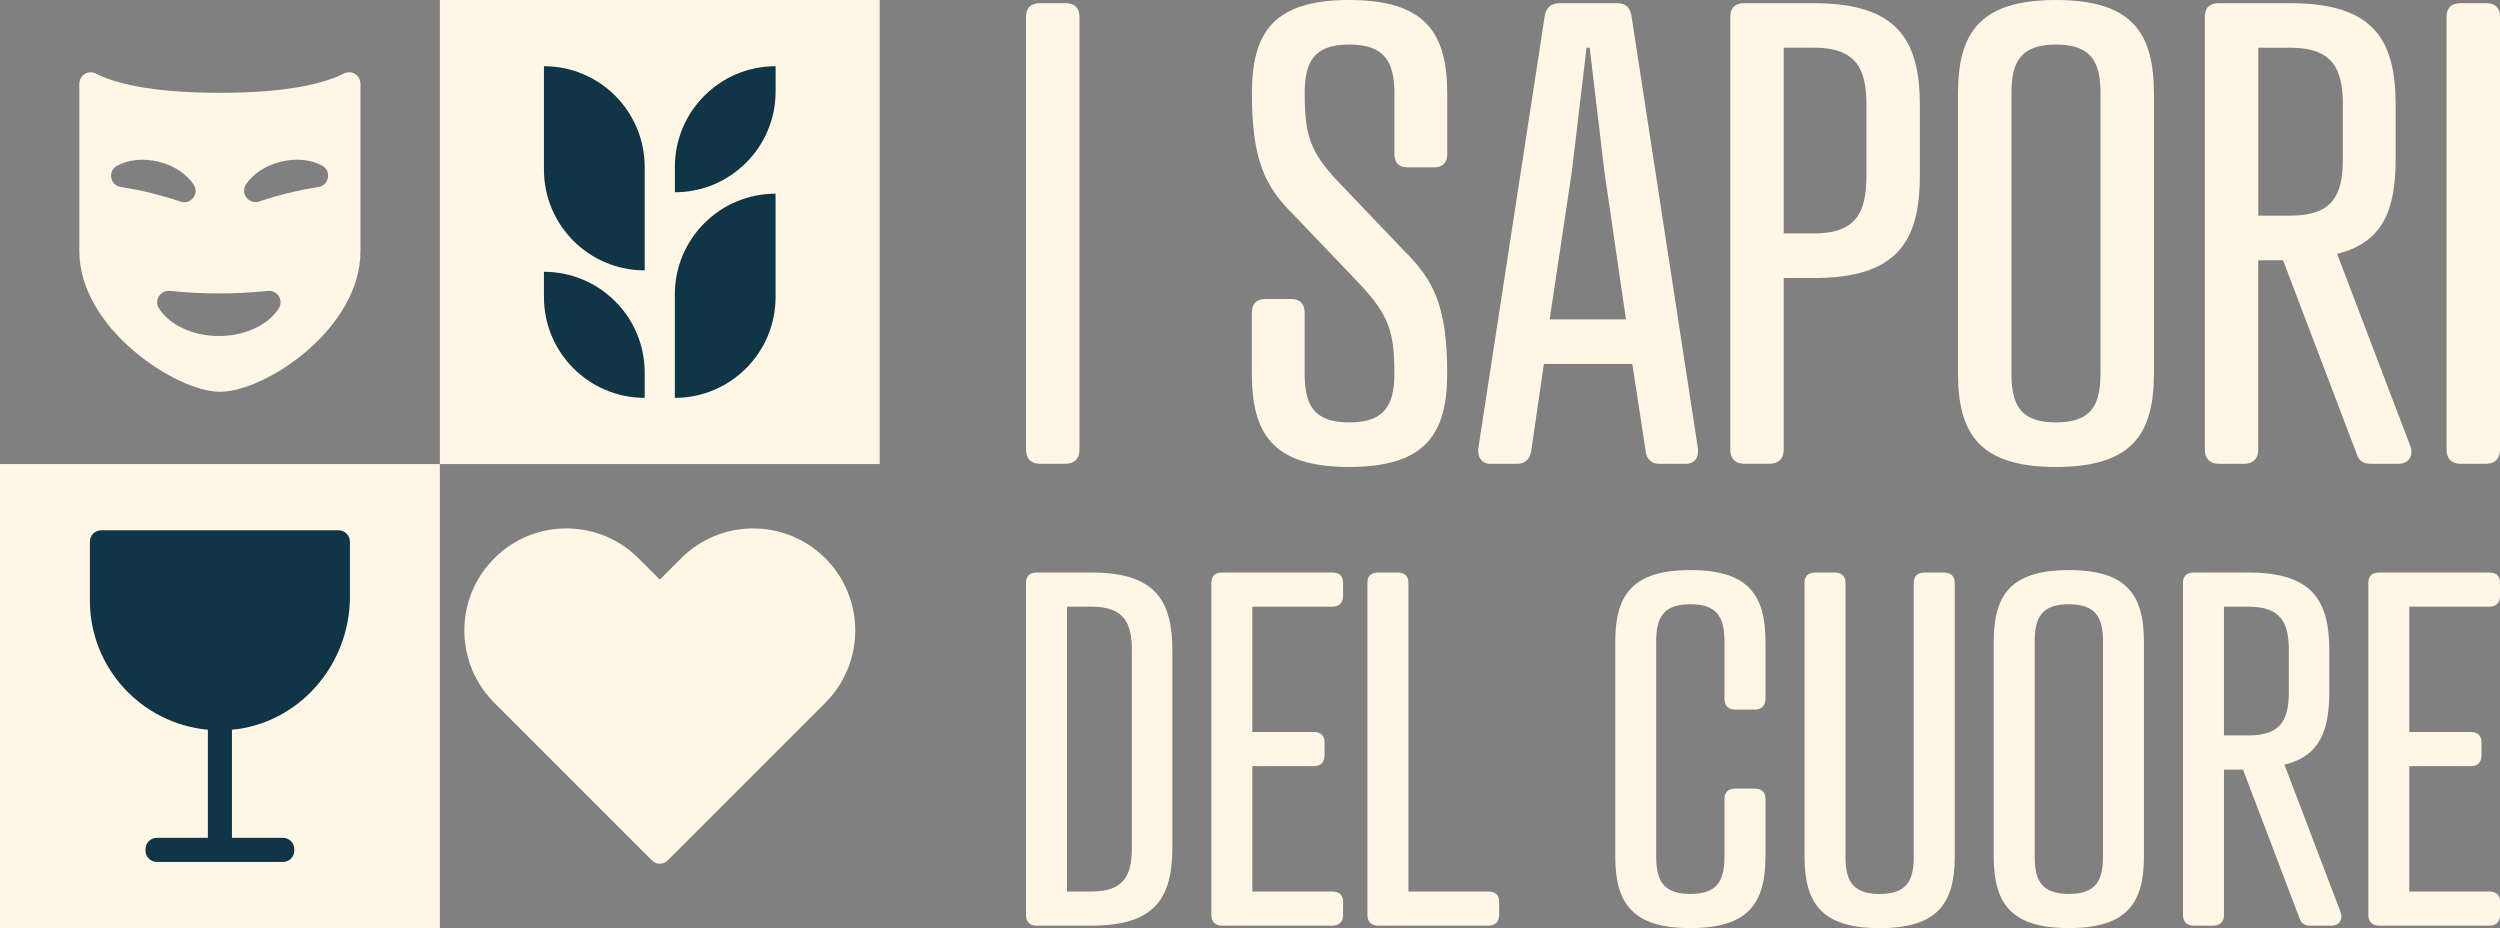
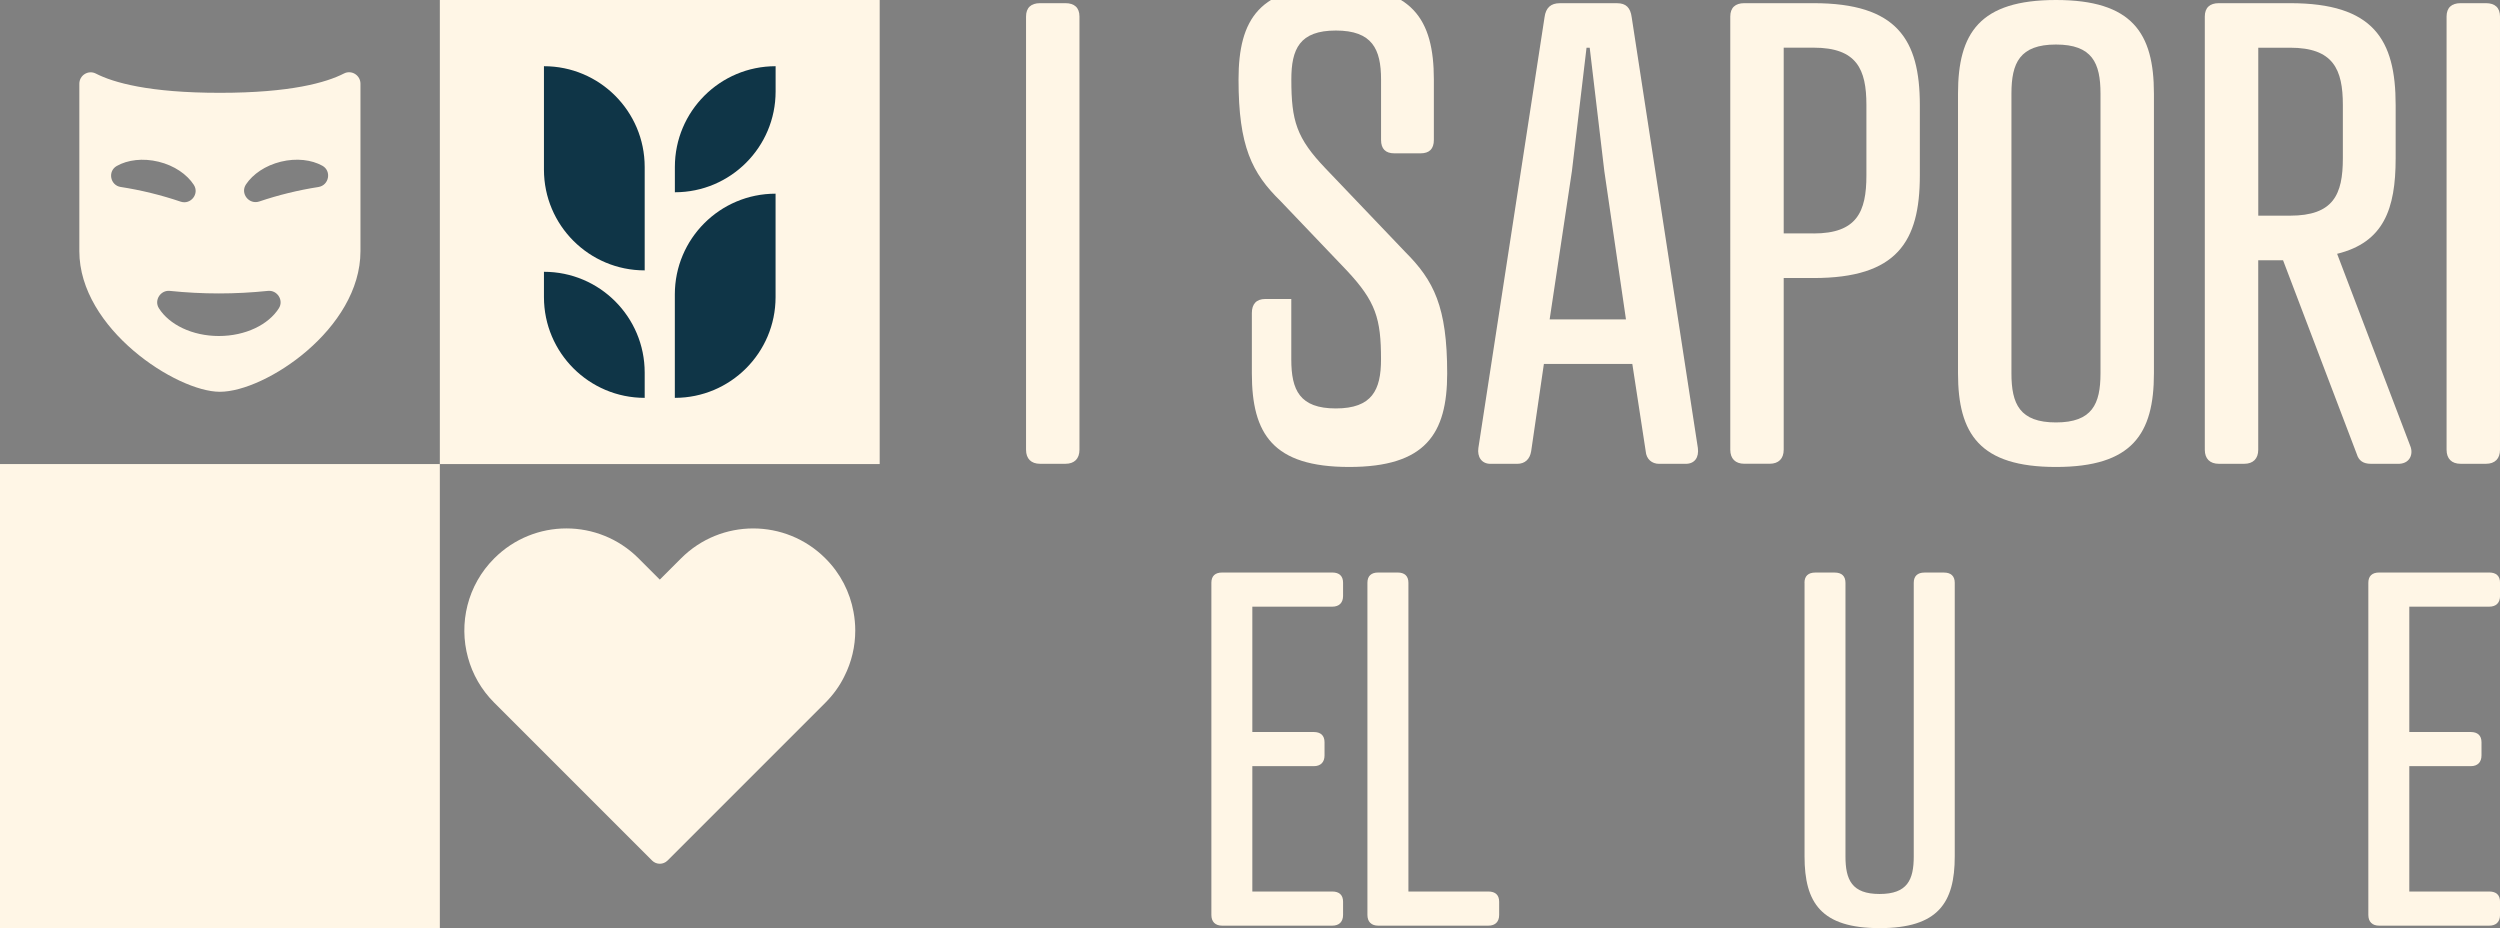
<svg xmlns="http://www.w3.org/2000/svg" id="Livello_2" viewBox="0 0 637.79 236.78">
  <rect x="0" y="0" width="637.79" height="236.78" fill="#808080" stroke="none" />
  <defs>
    <style>.cls-1{fill:#0f3547;}.cls-1,.cls-2{stroke-width:0px;}.cls-2{fill:#fff6e6;}</style>
  </defs>
  <g id="Livello_1-2">
    <rect class="cls-2" x="112.21" y="0" width="112.21" height="118.39" />
    <rect class="cls-2" y="118.39" width="112.21" height="118.39" />
    <path class="cls-2" d="m218.19,160.86c0,4.02-.92,8.03-2.79,11.7-1.19,2.43-2.81,4.69-4.83,6.71l-27.93,27.93-12.34,12.34c-1.09,1.09-2.85,1.09-3.94,0l-40.27-40.27c-3.31-3.31-5.55-7.28-6.69-11.48-2.41-8.73-.18-18.48,6.69-25.34,5.09-5.09,11.74-7.64,18.41-7.64s13.32,2.55,18.41,7.64l5.42,5.42,5.42-5.42c10.16-10.18,26.64-10.18,36.82,0,3.88,3.86,6.27,8.65,7.18,13.67.29,1.56.44,3.16.44,4.74" />
    <path class="cls-1" d="m138.77,16.89v26.39c0,14.19,11.51,25.7,25.7,25.7v-26.39c0-14.19-11.51-25.7-25.7-25.7" />
    <path class="cls-1" d="m138.77,69.34v6.46c0,14.19,11.51,25.7,25.7,25.7v-6.46c0-14.19-11.51-25.7-25.7-25.7" />
    <path class="cls-1" d="m172.16,75.11v26.39c14.19,0,25.7-11.51,25.7-25.7v-26.39c-14.19,0-25.7,11.51-25.7,25.7" />
    <path class="cls-1" d="m197.87,16.89c-14.19,0-25.7,11.51-25.7,25.7v6.46c14.19,0,25.7-11.51,25.7-25.7v-6.46Z" />
    <path class="cls-2" d="m66.15,51.4c-2.62.88-4.93-2.05-3.4-4.35,1.75-2.63,4.95-4.83,8.9-5.8,3.97-.97,7.82-.5,10.59,1.03,2.41,1.34,1.71,5-1.01,5.43-5.12.8-10.16,2.03-15.08,3.69m-10.31,34.32c-6.81,0-12.68-2.91-15.31-7.09-1.27-2.02.42-4.66,2.79-4.42,4.16.43,8.33.65,12.52.65s8.35-.22,12.52-.65c2.37-.25,4.07,2.4,2.79,4.42-2.63,4.18-8.5,7.09-15.31,7.09m-25.05-38.02c-2.69-.42-3.37-4.02-1-5.36,2.77-1.57,6.67-2.06,10.68-1.08,4.01.98,7.23,3.22,8.97,5.89,1.49,2.28-.78,5.17-3.37,4.29-4.98-1.68-10.09-2.94-15.28-3.74m25.3-24.02c-18.09,0-27.16-2.61-31.64-4.91-1.93-.99-4.21.43-4.21,2.6v42.71c0,19.8,24.83,35.87,35.85,35.87,11.64,0,35.87-16.07,35.87-35.87V21.36c0-2.17-2.28-3.6-4.21-2.61-4.49,2.3-13.57,4.93-31.66,4.93" />
-     <path class="cls-1" d="m86.36,135.28H25.85c-1.62,0-2.92,1.31-2.92,2.92v14.97c0,17.28,13.23,31.45,30.12,33,0,.06-.02.12-.02.18v27.39h-13.03c-1.59,0-2.88,1.29-2.88,2.88v.39c0,1.59,1.29,2.88,2.88,2.88h32.2c1.59,0,2.88-1.29,2.88-2.88v-.39c0-1.59-1.29-2.88-2.88-2.88h-13.03v-27.39c0-.06-.02-.12-.02-.18,17.13-1.59,30.12-16.56,30.12-33.94v-14.03c0-1.62-1.31-2.92-2.92-2.92" />
-     <path class="cls-2" d="m278.43,227.44c8.46,0,10.33-4.23,10.33-11.32v-50.15c0-6.97-1.87-11.2-10.33-11.2h-6.22v72.67h6.22Zm-13.94,8.71c-1.74,0-2.74-1-2.74-2.74v-84.74c0-1.74,1-2.61,2.74-2.61h13.94c16.3,0,20.66,7.09,20.66,19.91v50.15c0,12.94-4.35,20.03-20.66,20.03h-13.94Z" />
    <path class="cls-2" d="m339.9,146.06c1.74,0,2.74.87,2.74,2.61v3.36c0,1.74-1,2.74-2.74,2.74h-20.41v31.98h15.68c1.74,0,2.74.87,2.74,2.61v3.36c0,1.74-.99,2.74-2.74,2.74h-15.68v31.98h20.41c1.74,0,2.74.87,2.74,2.61v3.36c0,1.74-1,2.74-2.74,2.74h-28.12c-1.74,0-2.74-.99-2.74-2.74v-84.74c0-1.74.99-2.61,2.74-2.61h28.12Z" />
    <path class="cls-2" d="m359.31,227.44h20.41c1.74,0,2.74.87,2.74,2.61v3.36c0,1.74-.99,2.74-2.74,2.74h-28.13c-1.74,0-2.74-1-2.74-2.74v-84.74c0-1.74.99-2.61,2.74-2.61h4.98c1.74,0,2.74.87,2.74,2.61v78.77Z" />
-     <path class="cls-2" d="m450.4,178.29c0,1.74-.99,2.74-2.74,2.74h-4.98c-1.74,0-2.74-1-2.74-2.74v-14.56c0-5.97-1.61-9.58-8.71-9.58s-8.71,3.61-8.71,9.58v54.75c0,5.97,1.62,9.58,8.71,9.58s8.71-3.61,8.71-9.58v-14.68c0-1.74,1-2.61,2.74-2.61h4.98c1.74,0,2.74.87,2.74,2.61v14.68c0,11.82-4.23,18.29-19.16,18.29s-19.16-6.47-19.16-18.29v-54.75c0-11.82,4.23-18.29,19.16-18.29s19.16,6.47,19.16,18.29v14.56Z" />
    <path class="cls-2" d="m460.35,148.68c0-1.74.99-2.61,2.74-2.61h4.98c1.74,0,2.74.87,2.74,2.61v69.81c0,5.97,1.62,9.58,8.71,9.58s8.71-3.61,8.71-9.58v-69.81c0-1.74,1-2.61,2.74-2.61h4.98c1.74,0,2.74.87,2.74,2.61v69.81c0,11.82-4.23,18.29-19.16,18.29s-19.16-6.47-19.16-18.29v-69.81Z" />
-     <path class="cls-2" d="m519.08,163.73v54.75c0,5.97,1.62,9.58,8.71,9.58s8.71-3.61,8.71-9.58v-54.75c0-5.97-1.62-9.58-8.71-9.58s-8.71,3.61-8.71,9.58m27.87,0v54.75c0,11.82-4.23,18.29-19.16,18.29s-19.16-6.47-19.16-18.29v-54.75c0-11.82,4.23-18.29,19.16-18.29s19.16,6.47,19.16,18.29" />
-     <path class="cls-2" d="m573.59,187.62c8.46,0,10.33-4.11,10.33-11.2v-10.45c0-6.97-1.87-11.2-10.33-11.2h-6.22v32.85h6.22Zm9.21,7.47l14.31,37.58c.62,1.49,0,3.36-2.12,3.48h-5.6c-1.49,0-2.36-.62-2.74-1.87l-14.43-37.95h-4.85v37.08c0,1.74-1,2.74-2.74,2.74h-4.98c-1.74,0-2.74-.99-2.74-2.74v-84.74c0-1.74,1-2.61,2.74-2.61h13.94c16.3,0,20.65,7.09,20.65,19.91v10.45c0,9.95-2.36,16.43-11.45,18.67" />
    <path class="cls-2" d="m635.06,146.06c1.74,0,2.74.87,2.74,2.61v3.36c0,1.74-.99,2.74-2.74,2.74h-20.41v31.98h15.68c1.74,0,2.74.87,2.74,2.61v3.36c0,1.74-1,2.74-2.74,2.74h-15.68v31.98h20.41c1.74,0,2.74.87,2.74,2.61v3.36c0,1.74-.99,2.74-2.74,2.74h-28.12c-1.74,0-2.74-.99-2.74-2.74v-84.74c0-1.74,1-2.61,2.74-2.61h28.12Z" />
    <path class="cls-2" d="m275.39,114.75c0,2.27-1.3,3.57-3.57,3.57h-6.49c-2.27,0-3.57-1.3-3.57-3.57V4.22c0-2.27,1.3-3.41,3.57-3.41h6.49c2.27,0,3.57,1.14,3.57,3.41v110.53Z" />
-     <path class="cls-2" d="m341.61,46.58l16.88,17.69c7.3,7.3,10.71,13.96,10.71,31,0,15.42-5.52,23.86-25,23.86s-24.83-8.44-24.83-23.86v-15.42c0-2.27,1.14-3.57,3.41-3.57h6.65c2.27,0,3.41,1.3,3.41,3.57v15.42c0,7.79,2.11,12.5,11.36,12.5s11.53-4.71,11.53-12.5c0-10.39-1.3-14.77-8.76-22.72l-16.88-17.69c-7.3-7.14-10.71-13.96-10.71-31,0-15.42,5.35-23.86,24.83-23.86s25,8.44,25,23.86v15.42c0,2.27-1.14,3.41-3.41,3.41h-6.65c-2.27,0-3.41-1.14-3.41-3.41v-15.42c0-7.79-2.27-12.5-11.53-12.5s-11.36,4.71-11.36,12.5c0,10.55,1.3,14.93,8.76,22.72" />
+     <path class="cls-2" d="m341.61,46.58l16.88,17.69c7.3,7.3,10.71,13.96,10.71,31,0,15.42-5.52,23.86-25,23.86s-24.83-8.44-24.83-23.86v-15.42c0-2.27,1.14-3.57,3.41-3.57h6.65v15.42c0,7.79,2.11,12.5,11.36,12.5s11.53-4.71,11.53-12.5c0-10.39-1.3-14.77-8.76-22.72l-16.88-17.69c-7.3-7.14-10.71-13.96-10.71-31,0-15.42,5.35-23.86,24.83-23.86s25,8.44,25,23.86v15.42c0,2.27-1.14,3.41-3.41,3.41h-6.65c-2.27,0-3.41-1.14-3.41-3.41v-15.42c0-7.79-2.27-12.5-11.53-12.5s-11.36,4.71-11.36,12.5c0,10.55,1.3,14.93,8.76,22.72" />
    <path class="cls-2" d="m395.33,81.48h19.48l-5.52-37.82-3.73-31.49h-.81l-3.73,31.49-5.68,37.82Zm24.51,33.6l-3.41-22.24h-22.56l-3.24,22.24c-.33,2.11-1.62,3.25-3.57,3.25h-6.82c-2.27,0-3.41-1.78-3.08-4.06l16.88-109.88c.32-2.43,1.62-3.57,3.89-3.57h14.61c2.28,0,3.41,1.14,3.73,3.57l16.88,109.88c.33,2.43-.81,4.06-3.08,4.06h-6.82c-1.78,0-3.25-1.14-3.41-3.25" />
    <path class="cls-2" d="m462.68,59.56c11.04,0,13.47-5.52,13.47-14.77v-18.02c0-9.09-2.43-14.61-13.47-14.61h-7.63v47.39h7.63Zm-7.63,11.36v43.82c0,2.27-1.3,3.57-3.57,3.57h-6.49c-2.27,0-3.57-1.3-3.57-3.57V4.22c0-2.27,1.3-3.41,3.57-3.41h17.69c21.26,0,27.1,9.25,27.1,25.97v18.02c0,16.88-5.84,26.13-27.1,26.13h-7.63Z" />
    <path class="cls-2" d="m513.15,23.86v71.41c0,7.79,2.11,12.5,11.36,12.5s11.36-4.71,11.36-12.5V23.86c0-7.79-2.11-12.5-11.36-12.5s-11.36,4.71-11.36,12.5m36.35,0v71.41c0,15.42-5.52,23.86-24.99,23.86s-24.99-8.44-24.99-23.86V23.86C499.52,8.44,505.04,0,524.51,0s24.99,8.44,24.99,23.86" />
    <path class="cls-2" d="m584.23,55.02c11.04,0,13.47-5.36,13.47-14.61v-13.63c0-9.09-2.43-14.61-13.47-14.61h-8.11v42.85h8.11Zm12.01,9.74l18.66,49.02c.81,1.95,0,4.38-2.76,4.54h-7.3c-1.95,0-3.08-.81-3.57-2.43l-18.83-49.5h-6.33v48.36c0,2.27-1.3,3.57-3.57,3.57h-6.49c-2.27,0-3.57-1.3-3.57-3.57V4.22c0-2.27,1.3-3.41,3.57-3.41h18.18c21.26,0,26.94,9.25,26.94,25.97v13.63c0,12.98-3.08,21.42-14.93,24.34" />
    <path class="cls-2" d="m637.79,114.75c0,2.27-1.3,3.57-3.57,3.57h-6.49c-2.27,0-3.57-1.3-3.57-3.57V4.22c0-2.27,1.3-3.41,3.57-3.41h6.49c2.27,0,3.57,1.14,3.57,3.41v110.53Z" />
  </g>
</svg>